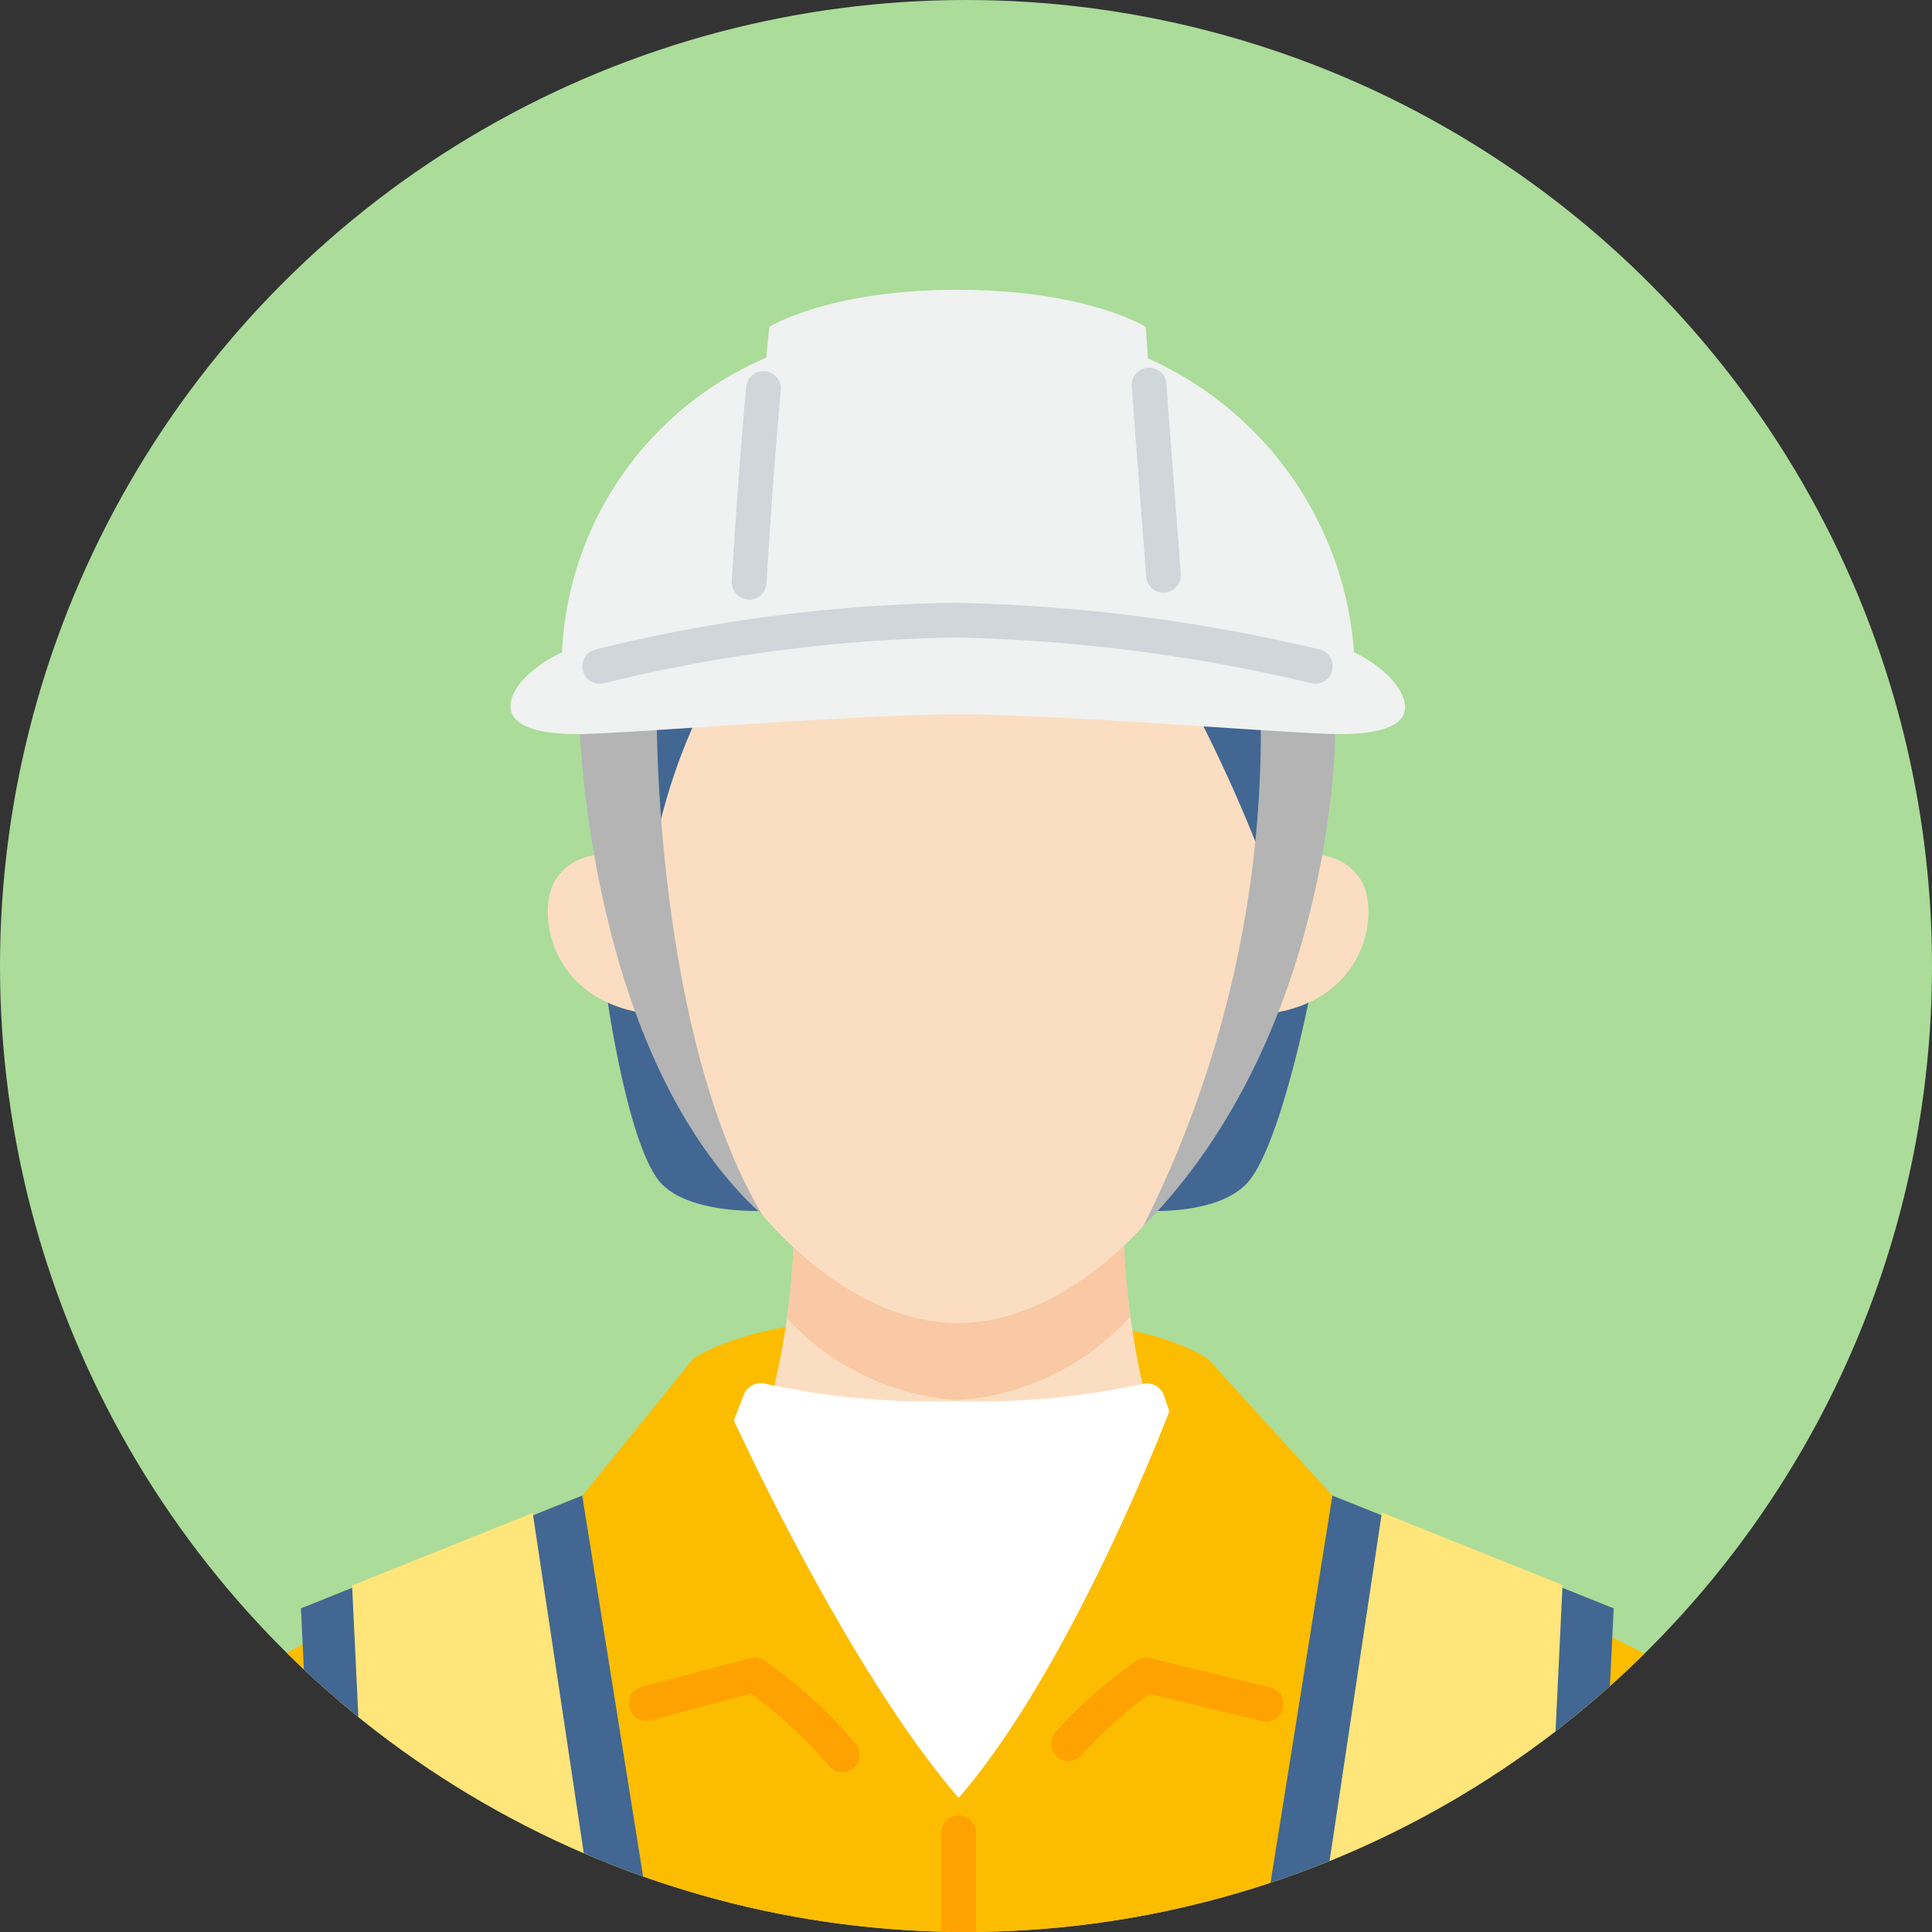
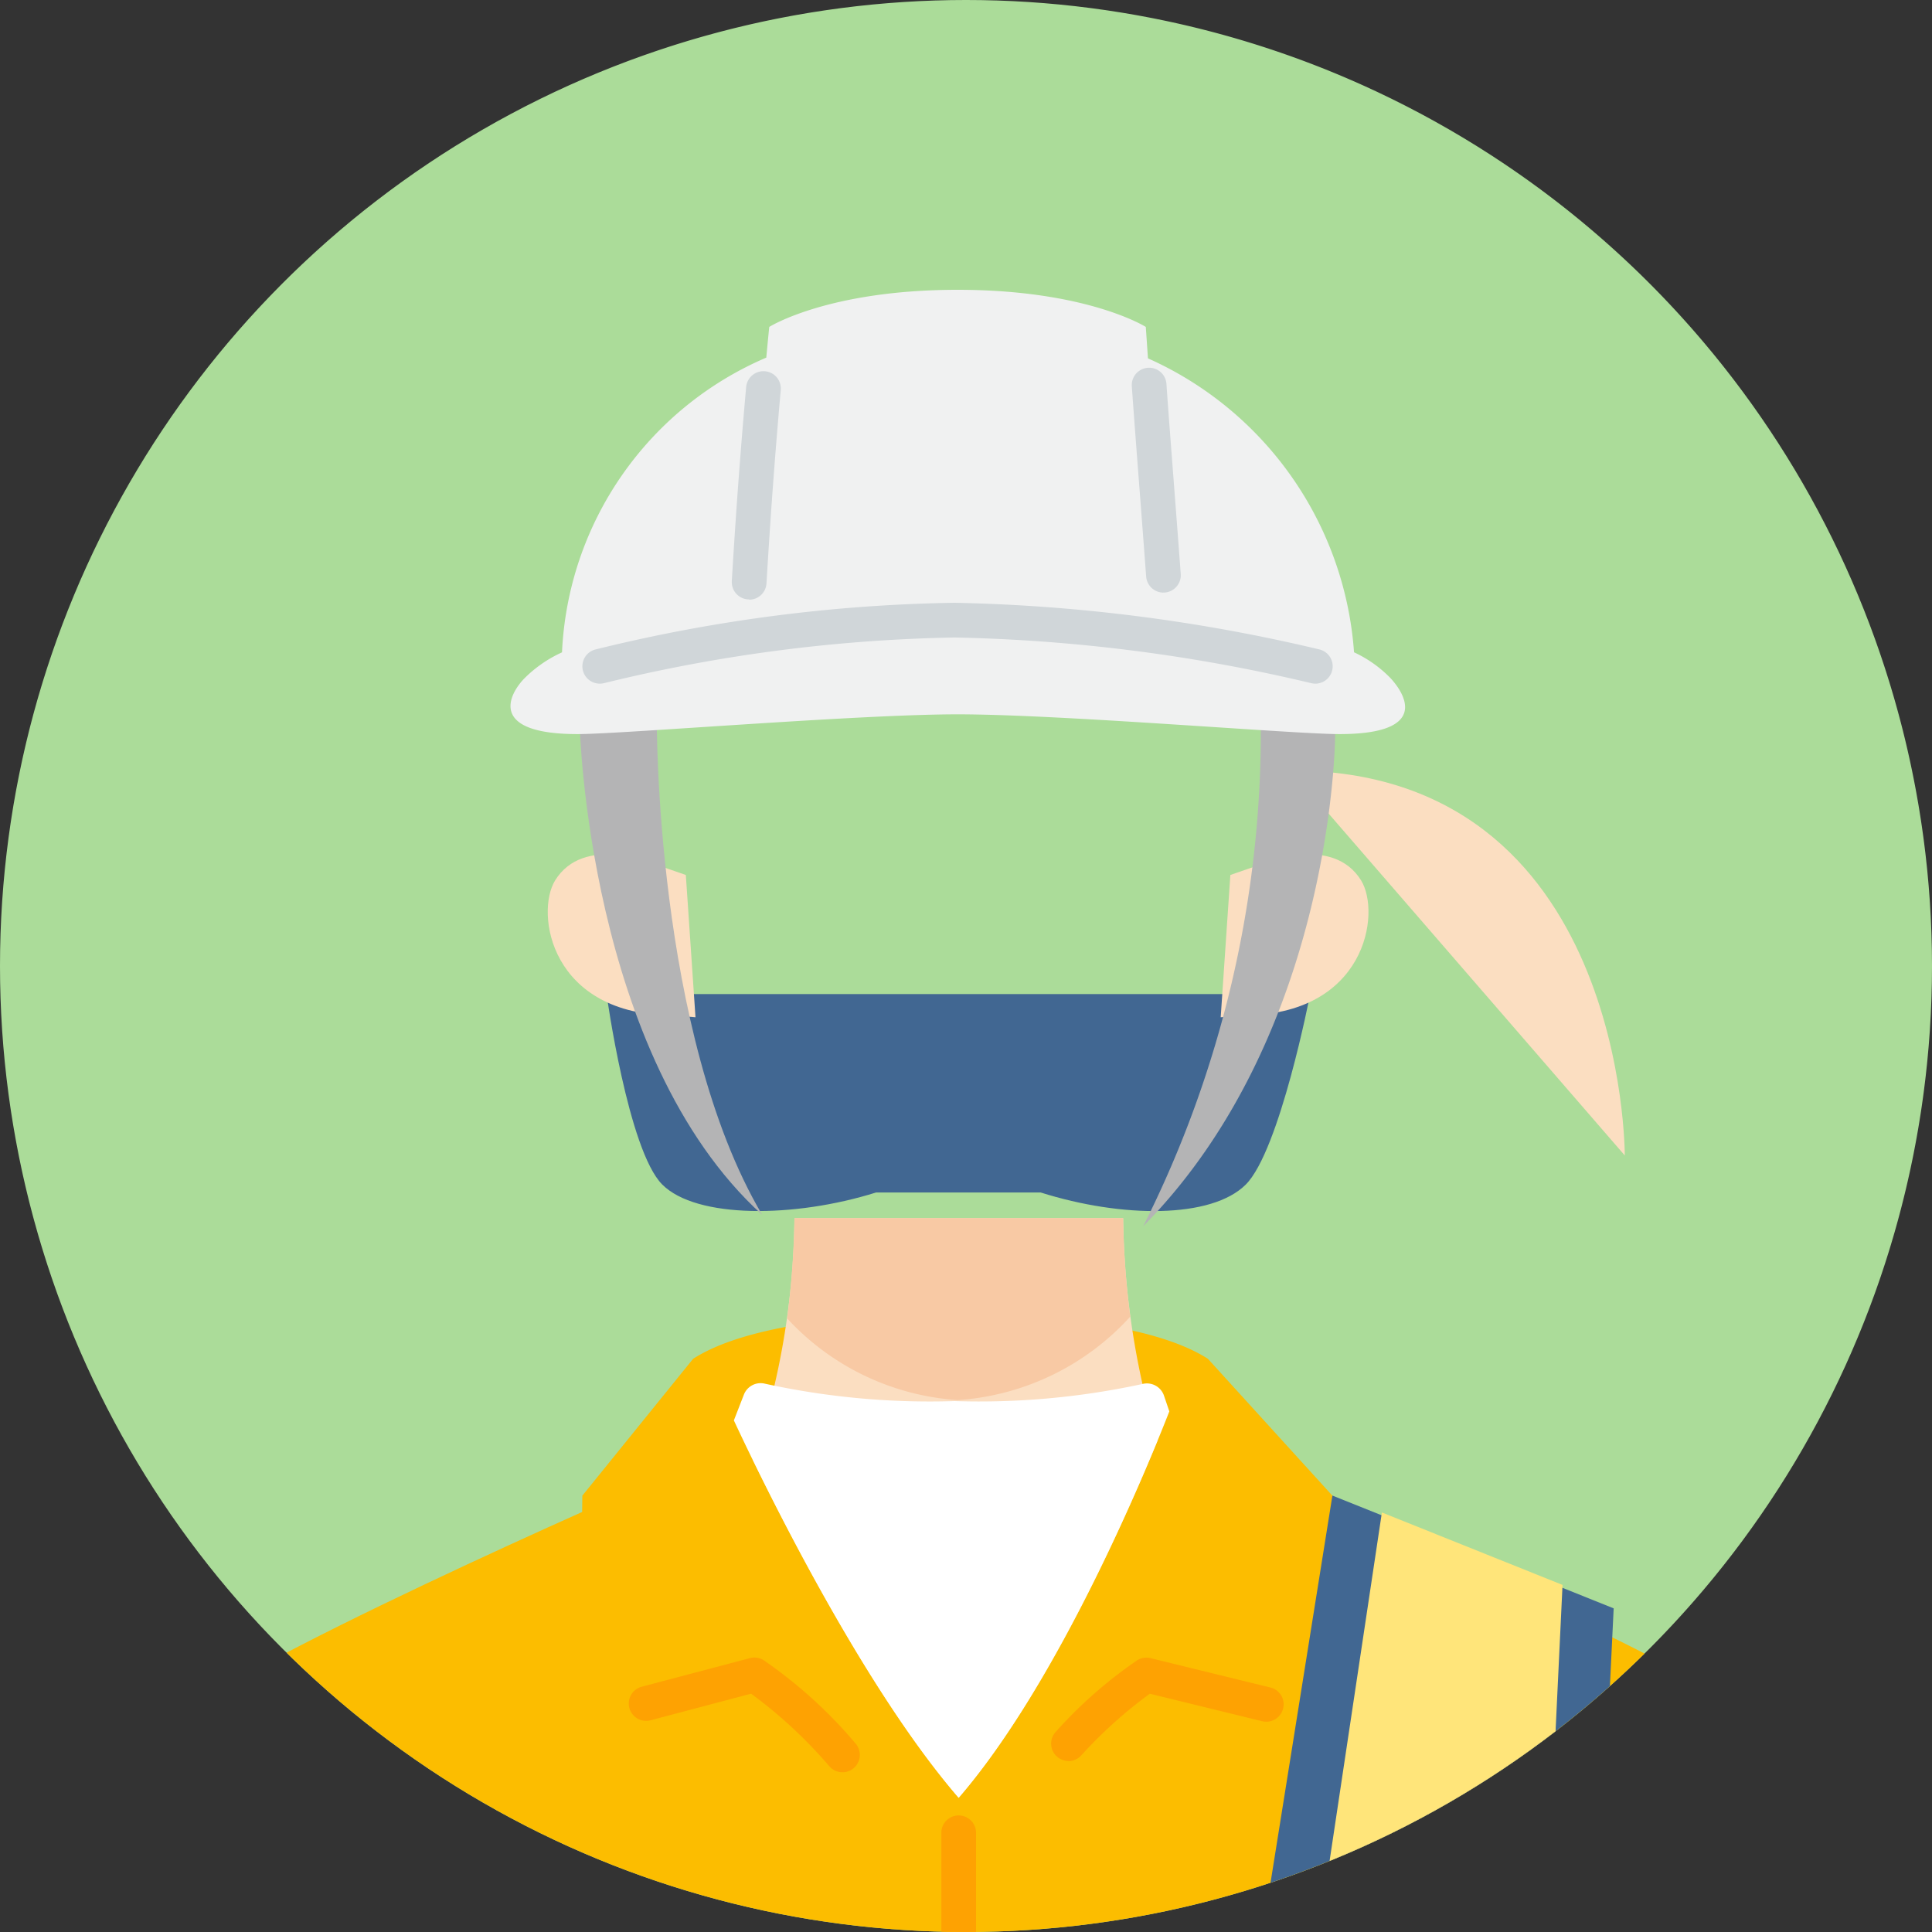
<svg xmlns="http://www.w3.org/2000/svg" width="60" height="60" viewBox="0 0 60 60">
  <rect x="0" y="0" width="60" height="60" fill="#333333" stroke="none" />
  <defs>
    <clipPath id="clip-path">
      <circle id="楕円形_567" data-name="楕円形 567" cx="30" cy="30" r="30" transform="translate(-6212 -8090)" fill="#c3dcc3" />
    </clipPath>
    <clipPath id="clip-path-2">
      <rect id="長方形_7784" data-name="長方形 7784" width="56.449" height="55.055" fill="none" />
    </clipPath>
  </defs>
  <g id="icon_voice_2" transform="translate(6212 8090)" clip-path="url(#clip-path)">
    <path id="パス_8322" data-name="パス 8322" d="M30,0A30,30,0,1,1,0,30,30,30,0,0,1,30,0Z" transform="translate(-6212 -8090)" fill="#abdc99" />
    <g id="グループ_12235" data-name="グループ 12235" transform="translate(-6210.225 -8081)">
      <g id="グループ_12234" data-name="グループ 12234" clip-path="url(#clip-path-2)">
        <path id="パス_8047" data-name="パス 8047" d="M53.169,145.063c-1.363-1.752-15.572-7.748-15.572-7.748H18.46s-13.817,6-15.18,7.748c-.66.849-2.036,5.354-3.28,9.773H56.449c-1.243-4.419-2.62-8.925-3.28-9.773" transform="translate(0 -100.313)" fill="#fcbd00" />
        <path id="パス_8048" data-name="パス 8048" d="M75.406,131.415a13.539,13.539,0,0,1,2.423-2.135l5.855,1.434-.086-7-3.865-4.25c-1.9-1.215-5.89-1.388-7.894-1.371-1.975-.031-6.134.114-8.094,1.371l-3.44,4.25-.081,7,5.424-1.434a14.011,14.011,0,0,1,2.735,2.485Z" transform="translate(-43.995 -86.265)" fill="#fcbd00" />
-         <path id="パス_8049" data-name="パス 8049" d="M28.1,142.461l.677,14.018H39.636l-2.8-17.521Z" transform="translate(-20.529 -101.512)" fill="#416792" />
        <path id="パス_8050" data-name="パス 8050" d="M148.113,142.461l-.676,14.018H136.578l2.8-17.521Z" transform="translate(-99.774 -101.512)" fill="#416792" />
-         <path id="パス_8051" data-name="パス 8051" d="M34.7,158.035l-.707-14.82,5.61-2.25,2.562,17.069Z" transform="translate(-24.834 -102.98)" fill="#ffe57a" />
        <path id="パス_8052" data-name="パス 8052" d="M150.63,157.979l.707-14.818-5.61-2.25-2.562,17.068Z" transform="translate(-104.586 -102.94)" fill="#ffe57a" />
        <path id="パス_8053" data-name="パス 8053" d="M92.755,113.91a25.023,25.023,0,0,1-1.063-6.921H81.483a23.893,23.893,0,0,1-1.286,7.518c1.326,2.715,3.856,7.548,6.387,10.479,2.729-3.162,5.124-8.534,6.171-11.077" transform="translate(-58.586 -78.159)" fill="#fbdec1" />
        <path id="パス_8054" data-name="パス 8054" d="M76.8,87.329c2.535.8,5.308.812,6.368-.246s2-5.916,2-5.916H63.317s.671,4.857,1.731,5.916,4.1,1.042,6.638.246Z" transform="translate(-46.255 -59.295)" fill="#416792" />
        <path id="パス_8055" data-name="パス 8055" d="M94.784,110.048a27.2,27.2,0,0,1-.22-3.059H84.356a27.331,27.331,0,0,1-.227,3.114,7.91,7.91,0,0,0,5.3,2.537,7.954,7.954,0,0,0,5.356-2.592" transform="translate(-61.459 -78.159)" fill="#f8c9a4" />
-         <path id="パス_8056" data-name="パス 8056" d="M86.072,22.984s-1.033,8.477-2.663,11.46-4.628,5.7-7.694,5.7-6.064-2.721-7.694-5.7-2.663-11.46-2.663-11.46.713-11.956,10.357-11.956c10.4,0,10.357,11.956,10.357,11.956" transform="translate(-47.745 -8.056)" fill="#fbdec1" />
-         <path id="パス_8057" data-name="パス 8057" d="M83.852,24c.255-3.259.745-6.414-.147-8.669a11.3,11.3,0,0,0-9.844-7.243c-2.829-.234-5.429.912-6.324,2.025-2.4-.089-4.341,2.3-5.485,4.739-1.353,2.883-.845,6.319-.6,9.148l1.678-.254a18.031,18.031,0,0,1,3.779-8.368,6,6,0,0,1,2.122-1.49c.47.38,1.067.832,1.776,1.309a23.121,23.121,0,0,0,9.2,3.728,46.575,46.575,0,0,1,2.172,4.849Z" transform="translate(-44.674 -5.888)" fill="#416792" />
+         <path id="パス_8056" data-name="パス 8056" d="M86.072,22.984c10.4,0,10.357,11.956,10.357,11.956" transform="translate(-47.745 -8.056)" fill="#fbdec1" />
        <path id="パス_8058" data-name="パス 8058" d="M91.514,126.878l-.165-.487a.56.56,0,0,0-.673-.362,23.928,23.928,0,0,1-5.829.53,23.986,23.986,0,0,1-5.882-.538.558.558,0,0,0-.663.338l-.311.8c1,2.144,3.992,8.259,6.981,11.722,3.132-3.627,5.822-10.163,6.542-12" transform="translate(-56.975 -92.047)" fill="#fff" />
        <path id="パス_8059" data-name="パス 8059" d="M134.777,70.061c3.84,0,4.308-3.184,3.682-4.194-.883-1.425-3.007-.531-3.007-.531L134.4,65.7l-.3,4.419Z" transform="translate(-97.965 -47.527)" fill="#fbdec1" />
        <path id="パス_8060" data-name="パス 8060" d="M60.449,70.061c-3.84,0-4.308-3.184-3.682-4.194.883-1.425,3.007-.531,3.007-.531l1.051.364.3,4.419Z" transform="translate(-41.301 -47.527)" fill="#fbdec1" />
        <path id="パス_8061" data-name="パス 8061" d="M65.889,64.836c-5.422-4.926-5.665-15.195-5.665-15.195l2.393-.213s-.058,9.769,3.272,15.407" transform="translate(-43.995 -36.109)" fill="#b4b4b5" />
        <path id="パス_8062" data-name="パス 8062" d="M128.813,50.263l2.309.254s0,9.246-5.961,15.285a34.183,34.183,0,0,0,3.653-15.539" transform="translate(-91.433 -36.719)" fill="#b4b4b5" />
        <path id="パス_8063" data-name="パス 8063" d="M79.562,12.049a3.807,3.807,0,0,0-1.122-.791,10.845,10.845,0,0,0-6.4-9.129c-.042-.614-.067-.976-.067-.976S70.152,0,66.127,0s-5.848,1.153-5.848,1.153-.036.343-.092.953a10.472,10.472,0,0,0-6.344,9.153,3.974,3.974,0,0,0-1.151.791c-.5.5-1.167,1.748,1.636,1.748,1.377,0,8.713-.614,11.8-.614,3.2,0,10.432.614,11.858.614,2.8,0,2.056-1.236,1.577-1.748" transform="translate(-38.164)" fill="#f0f1f1" />
        <path id="パス_8064" data-name="パス 8064" d="M102.438,182.869a.539.539,0,0,1-.539-.539v-5.963a.539.539,0,0,1,1.078,0v5.963a.539.539,0,0,1-.539.539" transform="translate(-74.44 -128.448)" fill="#fea202" />
        <path id="パス_8065" data-name="パス 8065" d="M115.1,160.841a.539.539,0,0,1-.4-.9,13.963,13.963,0,0,1,2.531-2.226.537.537,0,0,1,.417-.068l3.723.912a.539.539,0,0,1-.257,1.047l-3.489-.854a14.167,14.167,0,0,0-2.132,1.919.539.539,0,0,1-.4.174" transform="translate(-83.692 -115.152)" fill="#fea202" />
        <path id="パス_8066" data-name="パス 8066" d="M72.479,161.19a.538.538,0,0,1-.407-.186,14.534,14.534,0,0,0-2.429-2.254l-3.136.829a.539.539,0,0,1-.275-1.042l3.375-.892a.534.534,0,0,1,.426.066,14.438,14.438,0,0,1,2.854,2.587.539.539,0,0,1-.407.892" transform="translate(-48.091 -115.151)" fill="#fea202" />
        <path id="パス_8067" data-name="パス 8067" d="M124.835,16a.539.539,0,0,1-.537-.5c-.074-.991-.145-1.923-.211-2.778-.092-1.2-.173-2.257-.233-3.114a.539.539,0,1,1,1.075-.074c.059.854.14,1.9.232,3.106.066.856.137,1.788.211,2.781a.539.539,0,0,1-.5.577l-.04,0" transform="translate(-90.478 -6.596)" fill="#d0d6d9" />
        <path id="パス_8068" data-name="パス 8068" d="M78.291,16.464h-.033a.539.539,0,0,1-.506-.57c.127-2.129.273-4.1.446-6.028a.539.539,0,0,1,1.074.1c-.172,1.917-.317,3.878-.443,6a.539.539,0,0,1-.538.507" transform="translate(-56.8 -6.849)" fill="#d0d6d9" />
        <path id="パス_8069" data-name="パス 8069" d="M61.082,38.583a.539.539,0,0,1-.137-1.061A49.538,49.538,0,0,1,72.1,36.072a53.373,53.373,0,0,1,11.335,1.45.539.539,0,0,1-.265,1.045A52.186,52.186,0,0,0,72.1,37.15,49.307,49.307,0,0,0,61.22,38.566a.539.539,0,0,1-.137.018" transform="translate(-44.229 -26.352)" fill="#d0d6d9" />
      </g>
    </g>
  </g>
</svg>